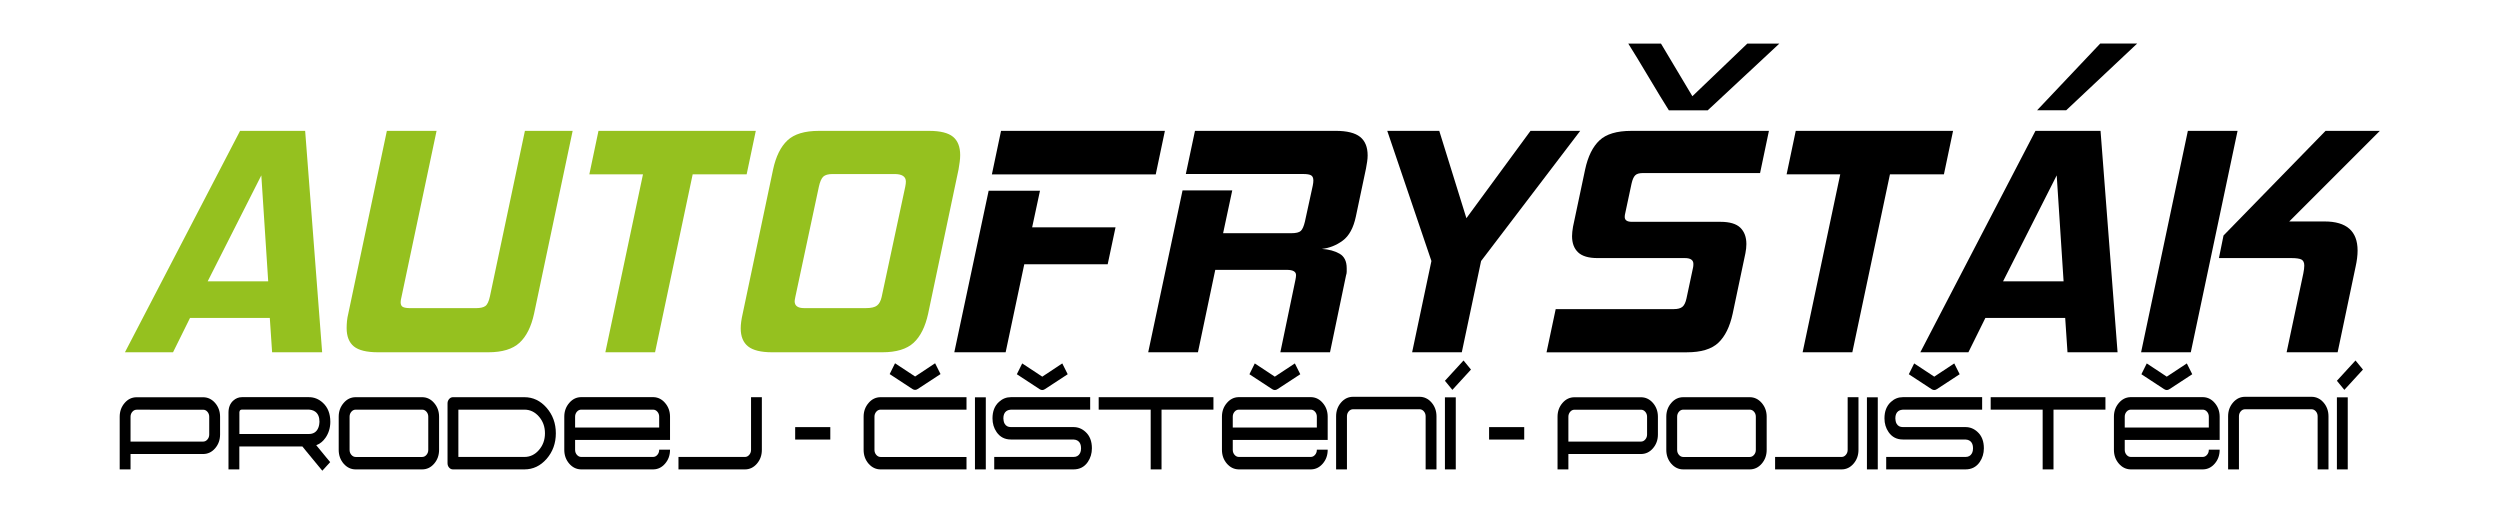
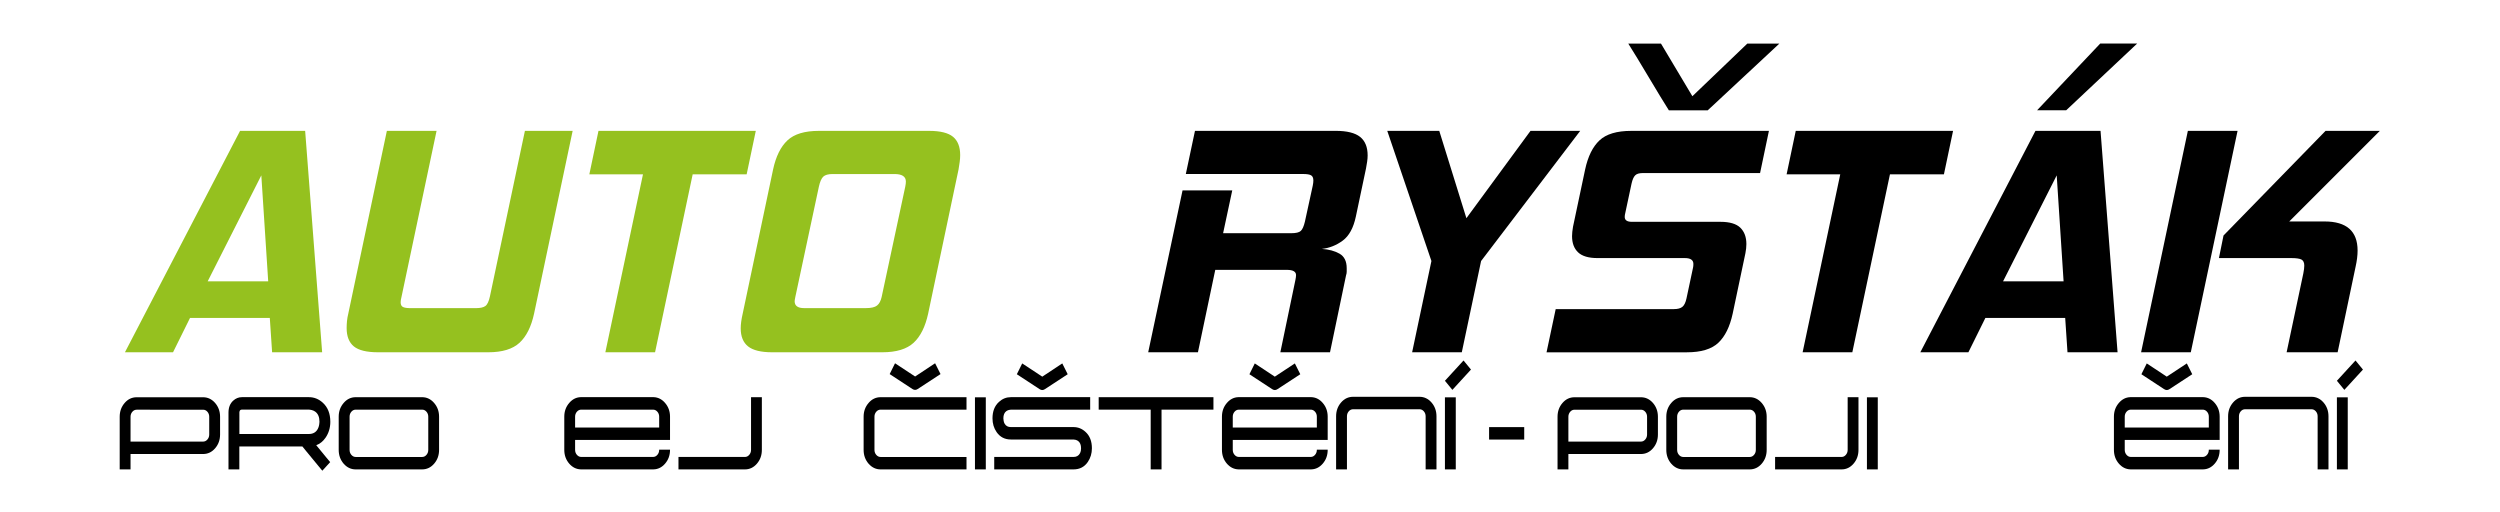
<svg xmlns="http://www.w3.org/2000/svg" version="1.1" id="Vrstva_2" x="0px" y="0px" viewBox="0 0 825.42 169.04" style="enable-background:new 0 0 825.42 169.04;" xml:space="preserve">
  <style type="text/css">
	.st0{fill:#95C11F;}
</style>
  <g>
    <path class="st0" d="M89.84,116.31l-0.76-11.34H62.74l-5.61,11.34H41.25l38.01-73.1h21.49l5.61,73.1H89.84z M86.28,57.9   L68.57,92.88h19.98L86.28,57.9z" />
    <path class="st0" d="M124.82,116.31c-3.74,0-6.41-0.65-7.99-1.94c-1.58-1.3-2.38-3.31-2.38-6.05c0-0.72,0.04-1.47,0.11-2.27   c0.07-0.79,0.22-1.62,0.43-2.48l12.74-60.36h16.41L132.6,97.85c-0.22,0.86-0.32,1.51-0.32,1.94c0,0.79,0.25,1.31,0.76,1.57   c0.5,0.25,1.33,0.38,2.48,0.38h21.6c1.44,0,2.48-0.23,3.13-0.7c0.65-0.47,1.15-1.53,1.51-3.19l11.55-54.64h15.76l-12.74,60.36   c-0.94,4.32-2.54,7.52-4.81,9.61c-2.27,2.09-5.71,3.13-10.31,3.13H124.82z" />
    <path class="st0" d="M216.28,116.31h-16.41l12.42-58.74h-17.71l3.02-14.36h51.94l-3.02,14.36h-17.82L216.28,116.31z" />
    <path class="st0" d="M254.93,116.31c-3.67,0-6.32-0.65-7.94-1.94c-1.62-1.3-2.43-3.27-2.43-5.94c0-1.37,0.22-2.99,0.65-4.86   l10.04-47.62c0.93-4.32,2.52-7.52,4.75-9.61c2.23-2.09,5.69-3.13,10.37-3.13h36.39c3.67,0,6.3,0.65,7.88,1.94   c1.58,1.3,2.38,3.31,2.38,6.05c0,0.72-0.05,1.48-0.16,2.27c-0.11,0.79-0.23,1.62-0.38,2.48l-10.04,47.62   c-0.94,4.32-2.54,7.52-4.8,9.61c-2.27,2.09-5.71,3.13-10.31,3.13H254.93z M298.88,61.67c0.07-0.36,0.13-0.68,0.16-0.97   c0.04-0.29,0.05-0.54,0.05-0.76c0-1.66-1.26-2.48-3.78-2.48h-20.41c-1.44,0-2.47,0.29-3.08,0.86c-0.61,0.58-1.1,1.69-1.46,3.35   l-7.77,36.39c-0.15,0.72-0.22,1.19-0.22,1.4c0,1.51,1.04,2.27,3.13,2.27h20.41c1.73,0,2.95-0.29,3.67-0.86   c0.72-0.58,1.22-1.51,1.51-2.81L298.88,61.67z" />
-     <path d="M338.18,87.26l-6.15,29.05h-16.95l11.34-53.34h16.95l-2.59,12.09h27.53l-2.59,12.2H338.18z M327.49,57.57l3.02-14.36h54.1   l-3.02,14.36H327.49z" />
    <path d="M422.73,116.31l4.97-23.86c0.07-0.36,0.12-0.66,0.16-0.92c0.04-0.25,0.05-0.49,0.05-0.7c0-1.15-1.01-1.73-3.02-1.73h-23.65   l-5.72,27.21H379.1l11.34-53.45h16.41l-3.02,14.14h22.46c1.58,0,2.65-0.25,3.19-0.76c0.54-0.5,0.99-1.51,1.35-3.02l2.59-11.88   c0.07-0.36,0.13-0.68,0.16-0.97c0.04-0.29,0.05-0.54,0.05-0.76c0-0.86-0.25-1.44-0.76-1.73c-0.5-0.29-1.37-0.43-2.59-0.43h-38.76   l3.02-14.25h46.43c3.74,0,6.44,0.67,8.1,2c1.65,1.33,2.48,3.37,2.48,6.1c0,0.65-0.05,1.33-0.16,2.05   c-0.11,0.72-0.23,1.48-0.38,2.27l-3.35,15.87c-0.79,3.74-2.23,6.39-4.32,7.94c-2.09,1.55-4.39,2.47-6.91,2.75   c2.3,0.15,4.25,0.67,5.83,1.57c1.58,0.9,2.38,2.5,2.38,4.81c0,0.36,0,0.74,0,1.13c0,0.4-0.07,0.81-0.22,1.24l-5.29,25.37H422.73z" />
    <path d="M466.24,116.31l6.37-30.13l-14.58-42.97h17.17l8.96,28.83l21.16-28.83h16.41l-32.72,42.97l-6.37,30.13H466.24z" />
    <path d="M510.62,116.31l3.02-14.25h38.98c1.3,0,2.25-0.25,2.86-0.76c0.61-0.5,1.06-1.44,1.35-2.81l2.16-10.15   c0.07-0.29,0.11-0.68,0.11-1.19c0-1.3-0.94-1.94-2.81-1.94h-28.83c-2.95,0-5.09-0.63-6.42-1.89c-1.33-1.26-2-3.04-2-5.34   c0-0.86,0.11-1.91,0.32-3.13l4-18.9c0.93-4.32,2.52-7.52,4.75-9.61c2.23-2.09,5.72-3.13,10.47-3.13h45.46l-2.92,13.93h-38.76   c-1.15,0-1.98,0.25-2.48,0.76c-0.5,0.5-0.9,1.4-1.19,2.7l-2.05,9.61c-0.07,0.29-0.13,0.54-0.16,0.76   c-0.04,0.22-0.05,0.43-0.05,0.65c0,1.08,0.79,1.62,2.38,1.62h29.26c3.02,0,5.2,0.65,6.53,1.94c1.33,1.3,2,3.1,2,5.4   c0,0.94-0.11,1.94-0.32,3.02l-4.21,19.98c-0.94,4.32-2.52,7.52-4.75,9.61c-2.23,2.09-5.69,3.13-10.37,3.13H510.62z M551,36.41   c-0.79-1.22-1.78-2.82-2.97-4.8c-1.19-1.98-2.43-4.05-3.73-6.21c-1.3-2.16-2.54-4.23-3.73-6.21c-1.19-1.98-2.18-3.58-2.97-4.8h10.8   l10.37,17.38l18.14-17.38h10.58l-23.65,22.03H551z" />
    <path d="M611.58,116.31h-16.41l12.42-58.74h-17.71l3.02-14.36h51.94l-3.02,14.36h-17.82L611.58,116.31z" />
    <path d="M682.62,116.31l-0.76-11.34h-26.35l-5.61,11.34h-15.87l38.01-73.1h21.49l5.62,73.1H682.62z M679.06,57.9l-17.71,34.98   h19.98L679.06,57.9z M672.58,36.41l20.84-22.03h12.2l-23.43,22.03H672.58z" />
    <path d="M706.92,116.31l15.44-73.1h16.41l-15.44,73.1H706.92z M754.97,116.31l5.51-26.02c0.22-1.08,0.32-1.94,0.32-2.59   c0-1.01-0.31-1.67-0.92-2c-0.61-0.32-1.71-0.49-3.29-0.49h-23.97l1.51-7.45l33.69-34.55h17.92l-29.91,29.91h11.66   c7.27,0,10.91,3.2,10.91,9.61c0,1.58-0.22,3.35-0.65,5.29l-5.94,28.29H754.97z" />
  </g>
  <g>
    <path d="M39.52,137.6c0-1.78,0.55-3.3,1.64-4.56c1.09-1.26,2.41-1.88,3.97-1.88h21.92c1.55,0,2.87,0.63,3.97,1.88   c1.09,1.26,1.64,2.78,1.64,4.56v5.86c0,1.78-0.55,3.3-1.64,4.56c-1.09,1.26-2.41,1.88-3.97,1.88H43.1v5.07h-3.58V137.6z    M43.1,145.8h23.95c0.56,0,1.04-0.23,1.43-0.69c0.4-0.46,0.6-1.01,0.6-1.65v-5.86c0-0.64-0.2-1.19-0.6-1.65   c-0.4-0.46-0.88-0.68-1.43-0.68H45.13c-0.56,0-1.04,0.23-1.43,0.68c-0.4,0.46-0.6,1.01-0.6,1.65V145.8z" />
    <path d="M79.02,147.4v7.58h-3.58v-18.75c0-1.68,0.52-3,1.55-3.94c0.84-0.77,1.81-1.16,2.89-1.16h22.1c1.73,0,3.26,0.61,4.6,1.84   c1.65,1.5,2.48,3.6,2.48,6.29c0,1.98-0.53,3.75-1.6,5.29c-0.82,1.18-1.84,2-3.05,2.44l3.37,4.11l1.23,1.48l-2.59,2.83l-1.23-1.48   l-4.28-5.2l-1.08-1.33H79.02z M101.98,143.29c1.37,0,2.35-0.56,2.94-1.67c0.21-0.39,0.36-0.83,0.45-1.33   c0.04-0.2,0.06-0.39,0.07-0.58c0.02-0.16,0.04-0.31,0.04-0.45c0-1.57-0.48-2.7-1.45-3.38c-0.33-0.23-0.72-0.4-1.15-0.51   c-0.17-0.04-0.34-0.07-0.5-0.09c-0.14-0.01-0.27-0.03-0.39-0.04h-22.1c-0.37,0-0.62,0.14-0.74,0.41c-0.05,0.1-0.08,0.21-0.09,0.32   l-0.02,0.15v7.17H101.98z" />
    <path d="M144.97,148.54c0,1.78-0.55,3.3-1.64,4.56s-2.41,1.88-3.97,1.88h-21.92c-1.55,0-2.87-0.63-3.97-1.88   c-1.09-1.26-1.64-2.78-1.64-4.56v-10.96c0-1.77,0.55-3.28,1.64-4.54c1.09-1.27,2.41-1.9,3.97-1.9h21.92c1.55,0,2.87,0.63,3.97,1.9   c1.09,1.26,1.64,2.77,1.64,4.54V148.54z M141.4,137.58c0-0.64-0.2-1.19-0.6-1.65c-0.4-0.46-0.88-0.68-1.43-0.68h-21.92   c-0.56,0-1.04,0.23-1.43,0.68c-0.4,0.46-0.6,1.01-0.6,1.65v10.96c0,0.64,0.2,1.19,0.6,1.65c0.4,0.46,0.88,0.69,1.43,0.69h21.92   c0.56,0,1.04-0.23,1.43-0.69c0.4-0.46,0.6-1.01,0.6-1.65V137.58z" />
-     <path d="M149.55,154.98c-0.5,0-0.92-0.2-1.27-0.6c-0.35-0.4-0.52-0.88-0.52-1.46v-19.73c0-0.56,0.17-1.03,0.52-1.43   c0.35-0.41,0.77-0.62,1.27-0.62h23.59c2.85,0,5.3,1.17,7.34,3.51c2.02,2.33,3.04,5.13,3.04,8.41s-1.01,6.09-3.04,8.43   c-2.04,2.33-4.48,3.49-7.34,3.49H149.55z M173.14,150.87c1.87,0,3.48-0.76,4.8-2.29c1.33-1.53,1.99-3.37,1.99-5.52   c0-2.15-0.66-4-1.99-5.52c-1.33-1.53-2.93-2.29-4.8-2.29h-21.8v15.62H173.14z" />
    <path d="M189.88,145.26v3.27c0,0.64,0.2,1.19,0.6,1.65c0.4,0.46,0.88,0.69,1.43,0.69h23.7c0.56,0,1.04-0.23,1.43-0.69   c0.4-0.46,0.6-1.01,0.6-1.65v-0.06h3.58v0.06c0,1.78-0.55,3.3-1.64,4.56c-1.04,1.2-2.29,1.83-3.74,1.88h-24.15   c-1.45-0.06-2.7-0.69-3.74-1.88c-1.09-1.26-1.64-2.78-1.64-4.56v-10.96c0-1.77,0.55-3.28,1.64-4.54c1.04-1.21,2.29-1.85,3.74-1.9   h24.15c1.45,0.06,2.7,0.69,3.74,1.9c1.09,1.26,1.64,2.77,1.64,4.54v7.68H189.88z M191.91,135.25c-0.56,0-1.04,0.23-1.43,0.68   c-0.4,0.46-0.6,1.01-0.6,1.65v3.57h27.76v-3.57c0-0.64-0.2-1.19-0.6-1.65c-0.4-0.46-0.88-0.68-1.43-0.68H191.91z" />
    <path d="M251.54,131.16v17.38c0,1.78-0.55,3.3-1.64,4.56s-2.41,1.88-3.95,1.88h-21.94v-4.11h21.94c0.56,0,1.03-0.23,1.42-0.69   c0.4-0.46,0.6-1.01,0.6-1.65v-17.38H251.54z" />
-     <path d="M262.54,145.13v-4.11h11.6v4.11H262.54z" />
    <path d="M319.11,154.98h-28.36c-1.55,0-2.87-0.63-3.97-1.88c-1.09-1.26-1.64-2.78-1.64-4.56v-10.96c0-1.77,0.55-3.28,1.64-4.54   c1.09-1.27,2.41-1.9,3.97-1.9h28.36v4.11h-28.36c-0.56,0-1.04,0.23-1.43,0.68c-0.4,0.46-0.6,1.01-0.6,1.65v10.96   c0,0.64,0.2,1.19,0.6,1.65c0.4,0.46,0.88,0.69,1.43,0.69h28.36V154.98z M308.74,119.94l1.79,3.57l-7.52,4.92   c-0.58,0.4-1.17,0.4-1.77,0l-7.5-4.92l1.77-3.57l6.63,4.37L308.74,119.94z" />
    <path d="M321.9,131.18h3.58v23.8h-3.58V131.18z" />
    <path d="M359.96,135.25H333.8c-0.25,0.01-0.48,0.05-0.71,0.11c-0.31,0.09-0.59,0.21-0.84,0.39c-0.65,0.49-0.97,1.28-0.97,2.38   c0,0.29,0.03,0.56,0.09,0.81c0.06,0.37,0.17,0.69,0.33,0.96c0.42,0.74,1.11,1.11,2.07,1.11h20.67c1.49,0,2.81,0.53,3.95,1.58   c1.42,1.28,2.12,3.09,2.12,5.41c0,1.7-0.45,3.21-1.36,4.54c-1.12,1.63-2.69,2.44-4.71,2.44h-26.18v-4.11h26.18   c0.96,0,1.64-0.37,2.07-1.11c0.16-0.27,0.28-0.59,0.35-0.96c0.05-0.26,0.07-0.52,0.07-0.79c0-1.11-0.32-1.91-0.97-2.4   c-0.24-0.17-0.51-0.3-0.82-0.39c-0.24-0.06-0.47-0.09-0.71-0.11h-20.67c-2.01,0-3.58-0.81-4.71-2.44   c-0.91-1.31-1.36-2.83-1.36-4.54c0-2.33,0.71-4.13,2.12-5.42c1.15-1.06,2.47-1.58,3.95-1.58h26.18V135.25z M350.73,119.99   l1.79,3.57l-7.52,4.92c-0.58,0.4-1.17,0.4-1.77,0l-7.5-4.92l1.77-3.57l6.63,4.37L350.73,119.99z" />
    <path d="M379.92,135.25h-17.17v-4.11h37.89v4.11H383.5v19.73h-3.58V135.25z" />
    <path d="M407.02,145.26v3.27c0,0.64,0.2,1.19,0.6,1.65c0.4,0.46,0.88,0.69,1.43,0.69h23.7c0.56,0,1.04-0.23,1.43-0.69   c0.4-0.46,0.6-1.01,0.6-1.65v-0.06h3.58v0.06c0,1.78-0.55,3.3-1.64,4.56c-1.04,1.2-2.29,1.83-3.74,1.88h-24.15   c-1.45-0.06-2.7-0.69-3.74-1.88c-1.09-1.26-1.64-2.78-1.64-4.56v-10.96c0-1.77,0.55-3.28,1.64-4.54c1.04-1.21,2.29-1.85,3.74-1.9   h24.15c1.45,0.06,2.7,0.69,3.74,1.9c1.09,1.26,1.64,2.77,1.64,4.54v7.68H407.02z M409.05,135.25c-0.56,0-1.04,0.23-1.43,0.68   c-0.4,0.46-0.6,1.01-0.6,1.65v3.57h27.76v-3.57c0-0.64-0.2-1.19-0.6-1.65c-0.4-0.46-0.88-0.68-1.43-0.68H409.05z M427.52,119.99   l1.79,3.57l-7.52,4.92c-0.58,0.4-1.17,0.4-1.77,0l-7.5-4.92l1.77-3.57l6.61,4.37L427.52,119.99z" />
    <path d="M444.72,154.98h-3.58v-17.53c0-1.78,0.55-3.3,1.64-4.56c1.09-1.26,2.41-1.88,3.97-1.88h21.92c1.55,0,2.87,0.63,3.97,1.88   c1.09,1.26,1.64,2.78,1.64,4.56v17.53h-3.58v-17.53c0-0.64-0.2-1.19-0.6-1.65c-0.4-0.46-0.88-0.68-1.43-0.68h-21.92   c-0.56,0-1.04,0.23-1.43,0.68c-0.4,0.46-0.6,1.01-0.6,1.65V154.98z" />
-     <path d="M477.07,125.72l6.14-6.7l2.46,3l-6.14,6.7L477.07,125.72z M477.07,131.18h3.58v23.8h-3.58V131.18z" />
+     <path d="M477.07,125.72l6.14-6.7l2.46,3l-6.14,6.7z M477.07,131.18h3.58v23.8h-3.58V131.18z" />
    <path d="M491.65,145.13v-4.11h11.6v4.11H491.65z" />
    <path d="M514.25,137.6c0-1.78,0.55-3.3,1.64-4.56c1.09-1.26,2.41-1.88,3.97-1.88h21.92c1.55,0,2.87,0.63,3.97,1.88   c1.09,1.26,1.64,2.78,1.64,4.56v5.86c0,1.78-0.55,3.3-1.64,4.56c-1.09,1.26-2.41,1.88-3.97,1.88h-23.95v5.07h-3.58V137.6z    M517.83,145.8h23.95c0.56,0,1.04-0.23,1.43-0.69c0.4-0.46,0.6-1.01,0.6-1.65v-5.86c0-0.64-0.2-1.19-0.6-1.65   c-0.4-0.46-0.88-0.68-1.43-0.68h-21.92c-0.56,0-1.04,0.23-1.43,0.68c-0.4,0.46-0.6,1.01-0.6,1.65V145.8z" />
    <path d="M583.3,148.54c0,1.78-0.55,3.3-1.64,4.56s-2.41,1.88-3.97,1.88h-21.92c-1.55,0-2.87-0.63-3.97-1.88   c-1.09-1.26-1.64-2.78-1.64-4.56v-10.96c0-1.77,0.55-3.28,1.64-4.54c1.09-1.27,2.41-1.9,3.97-1.9h21.92c1.55,0,2.87,0.63,3.97,1.9   c1.09,1.26,1.64,2.77,1.64,4.54V148.54z M579.72,137.58c0-0.64-0.2-1.19-0.6-1.65c-0.4-0.46-0.88-0.68-1.43-0.68h-21.92   c-0.56,0-1.04,0.23-1.43,0.68c-0.4,0.46-0.6,1.01-0.6,1.65v10.96c0,0.64,0.2,1.19,0.6,1.65c0.4,0.46,0.88,0.69,1.43,0.69h21.92   c0.56,0,1.04-0.23,1.43-0.69c0.4-0.46,0.6-1.01,0.6-1.65V137.58z" />
    <path d="M613.61,131.16v17.38c0,1.78-0.55,3.3-1.64,4.56s-2.41,1.88-3.95,1.88h-21.94v-4.11h21.94c0.56,0,1.03-0.23,1.42-0.69   c0.4-0.46,0.6-1.01,0.6-1.65v-17.38H613.61z" />
    <path d="M616.4,131.18h3.58v23.8h-3.58V131.18z" />
-     <path d="M654.46,135.25H628.3c-0.25,0.01-0.48,0.05-0.71,0.11c-0.31,0.09-0.59,0.21-0.84,0.39c-0.65,0.49-0.97,1.28-0.97,2.38   c0,0.29,0.03,0.56,0.09,0.81c0.06,0.37,0.17,0.69,0.33,0.96c0.42,0.74,1.11,1.11,2.07,1.11h20.67c1.49,0,2.81,0.53,3.95,1.58   c1.42,1.28,2.12,3.09,2.12,5.41c0,1.7-0.45,3.21-1.36,4.54c-1.12,1.63-2.69,2.44-4.71,2.44h-26.18v-4.11h26.18   c0.96,0,1.64-0.37,2.07-1.11c0.16-0.27,0.28-0.59,0.35-0.96c0.05-0.26,0.07-0.52,0.07-0.79c0-1.11-0.32-1.91-0.97-2.4   c-0.24-0.17-0.51-0.3-0.82-0.39c-0.24-0.06-0.47-0.09-0.71-0.11h-20.67c-2.01,0-3.58-0.81-4.71-2.44   c-0.91-1.31-1.36-2.83-1.36-4.54c0-2.33,0.71-4.13,2.12-5.42c1.15-1.06,2.47-1.58,3.95-1.58h26.18V135.25z M645.23,119.99   l1.79,3.57l-7.52,4.92c-0.58,0.4-1.17,0.4-1.77,0l-7.5-4.92l1.77-3.57l6.63,4.37L645.23,119.99z" />
-     <path d="M674.43,135.25h-17.17v-4.11h37.89v4.11H678v19.73h-3.58V135.25z" />
    <path d="M701.52,145.26v3.27c0,0.64,0.2,1.19,0.6,1.65c0.4,0.46,0.88,0.69,1.43,0.69h23.7c0.56,0,1.04-0.23,1.43-0.69   c0.4-0.46,0.6-1.01,0.6-1.65v-0.06h3.58v0.06c0,1.78-0.55,3.3-1.64,4.56c-1.04,1.2-2.29,1.83-3.74,1.88h-24.15   c-1.45-0.06-2.7-0.69-3.74-1.88c-1.09-1.26-1.64-2.78-1.64-4.56v-10.96c0-1.77,0.55-3.28,1.64-4.54c1.04-1.21,2.29-1.85,3.74-1.9   h24.15c1.45,0.06,2.7,0.69,3.74,1.9c1.09,1.26,1.64,2.77,1.64,4.54v7.68H701.52z M703.55,135.25c-0.56,0-1.04,0.23-1.43,0.68   c-0.4,0.46-0.6,1.01-0.6,1.65v3.57h27.76v-3.57c0-0.64-0.2-1.19-0.6-1.65c-0.4-0.46-0.88-0.68-1.43-0.68H703.55z M722.02,119.99   l1.79,3.57l-7.52,4.92c-0.58,0.4-1.17,0.4-1.77,0l-7.5-4.92l1.77-3.57l6.61,4.37L722.02,119.99z" />
    <path d="M739.23,154.98h-3.58v-17.53c0-1.78,0.55-3.3,1.64-4.56c1.09-1.26,2.41-1.88,3.97-1.88h21.92c1.55,0,2.87,0.63,3.97,1.88   c1.09,1.26,1.64,2.78,1.64,4.56v17.53h-3.58v-17.53c0-0.64-0.2-1.19-0.6-1.65c-0.4-0.46-0.88-0.68-1.43-0.68h-21.92   c-0.56,0-1.04,0.23-1.43,0.68c-0.4,0.46-0.6,1.01-0.6,1.65V154.98z" />
    <path d="M771.57,125.72l6.14-6.7l2.46,3l-6.14,6.7L771.57,125.72z M771.57,131.18h3.58v23.8h-3.58V131.18z" />
  </g>
</svg>